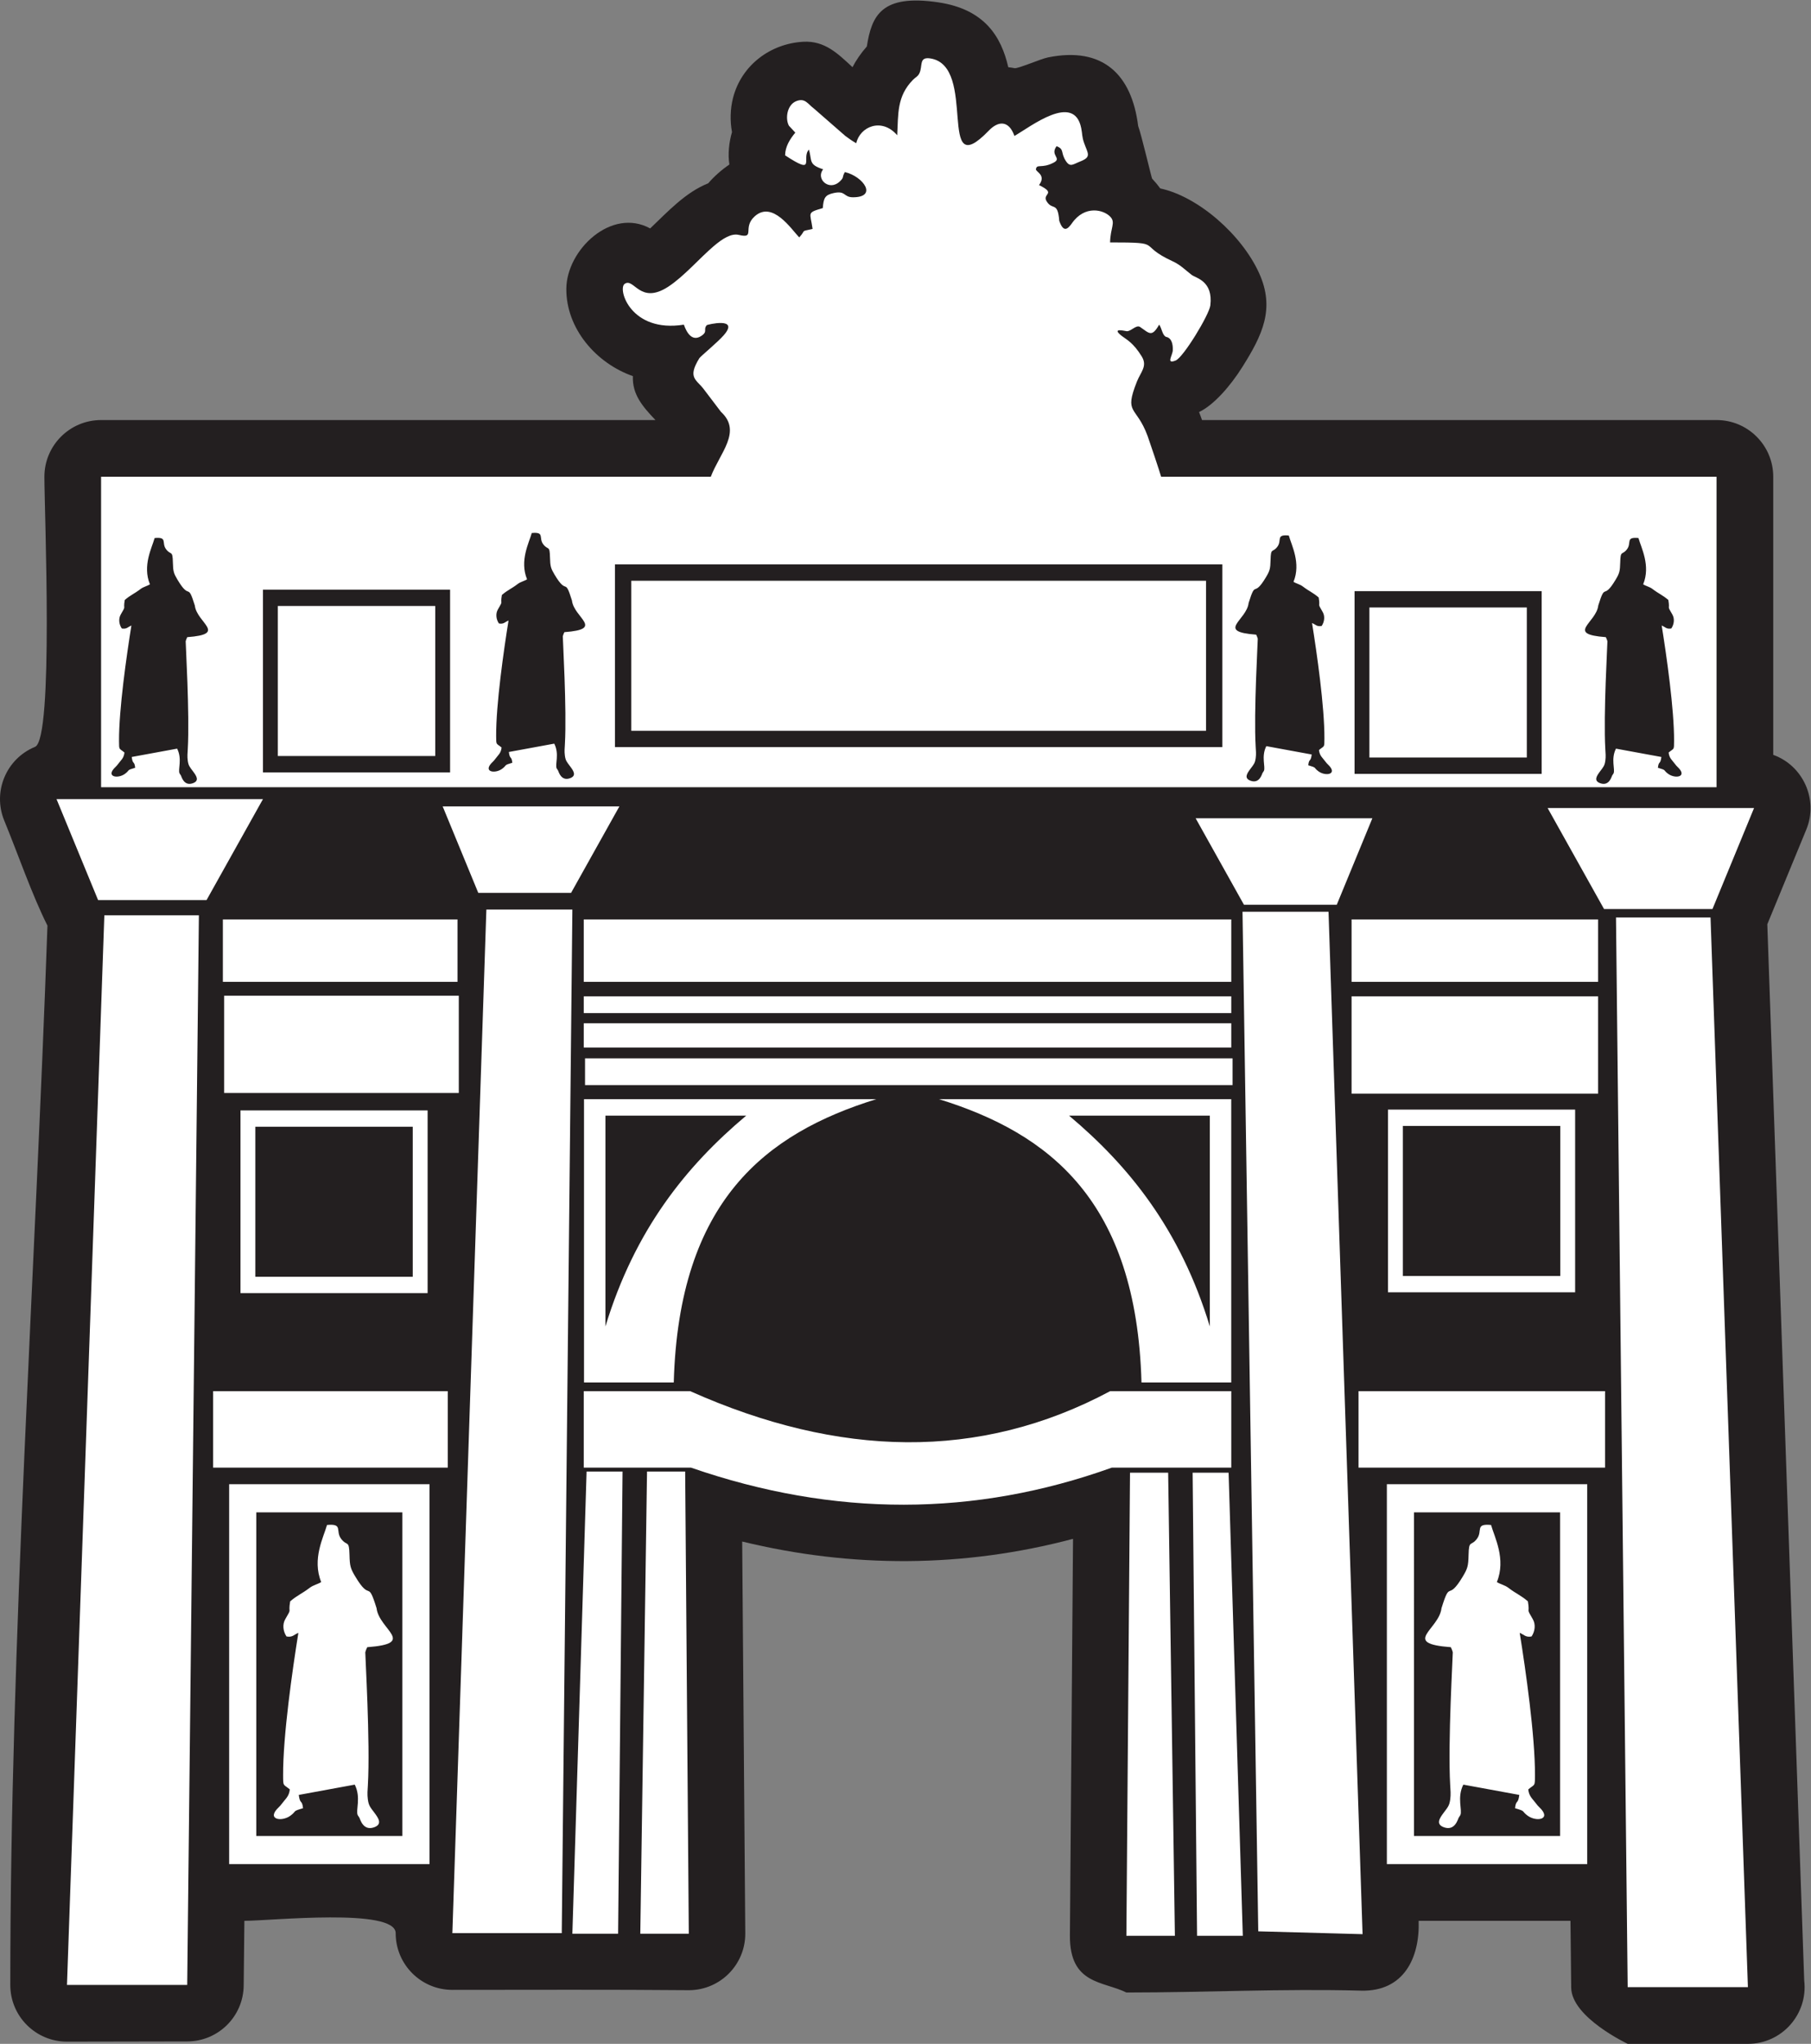
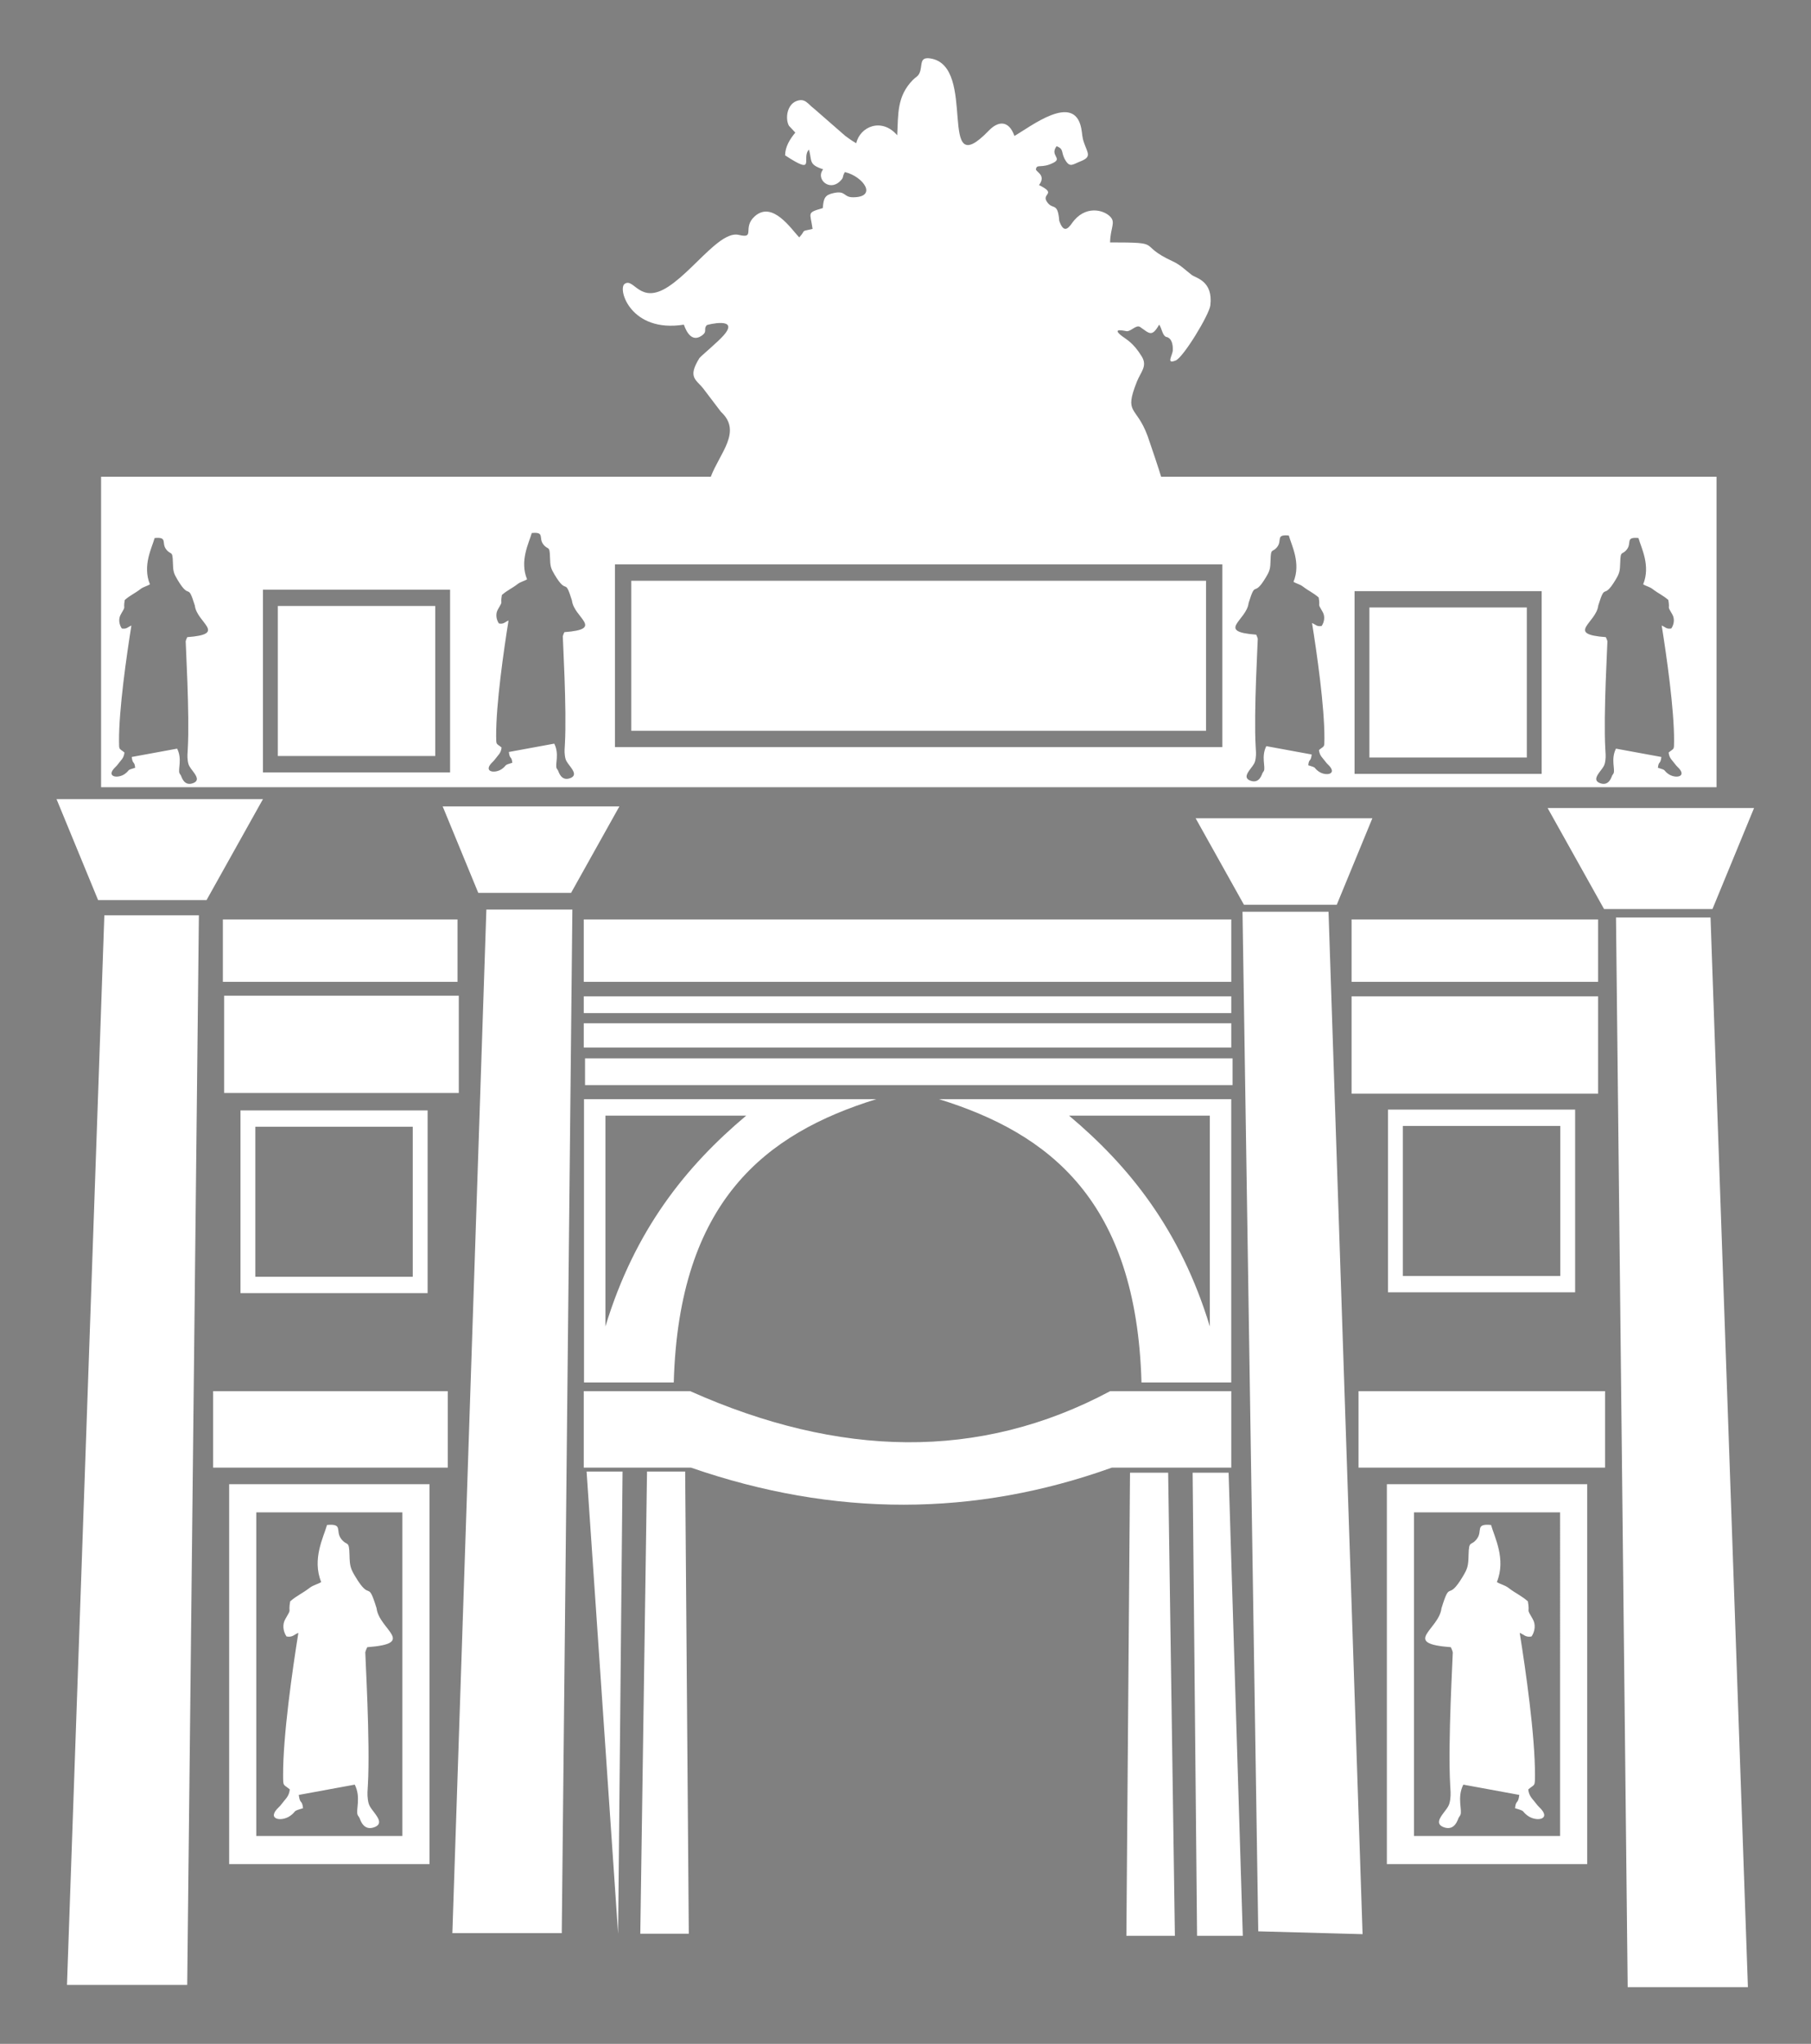
<svg xmlns="http://www.w3.org/2000/svg" viewBox="0 0 692.347 781.187" height="781.187" width="692.347" xml:space="preserve" id="svg2" version="1.1">
  <rect x="0" y="0" width="692.347" height="781.187" fill="#808080" stroke="none" />
  <defs id="defs6" />
  <g transform="matrix(1.333,0,0,-1.333,0,781.187)" id="g10">
    <g transform="scale(0.1)" id="g12">
-       <path id="path14" style="fill:#231f20;fill-opacity:1;fill-rule:evenodd;stroke:none" d="m 3447.36,4655.95 h 1475.65 c 89.79,0 162.6,-72.81 162.6,-162.6 v -797.4 c 86.38,-31.04 129.75,-129.19 94.87,-214.07 L 5068.59,3210.19 5174.43,181.75 C 5185.76,85.242 5110.61,0 5012.96,0 h -344.83 c 0,0.223 -161.31,75.809 -161.97,161.336 l -2.09,191.426 H 4068.68 C 4072.12,246.453 4026.11,149.668 3904,152.52 c -225.72,6.113 -447.93,-5.364 -673.56,-5.364 -66.57,33.293 -163.06,22.188 -161.97,163.867 l 8.92,1136.997 c -313.7,-83.23 -633.74,-84.31 -948.8,-7.71 l 8.84,-1123.228 c 0.7,-89.445 -71.25,-162.539 -160.7,-163.234 -226.14,2.05 -453.14,0.918 -679.37,0.918 -89.8,0 -162.59,72.8 -162.59,162.609 0,73.297 -358.454,35.387 -433.872,35.387 L 698.887,167.645 C 698.191,78.633 625.781,6.953 536.918,6.961 L 192.09,6.316 c -89.805,0 -162.609,72.805 -162.609,162.602 0,987.372 71.871,2043.242 106.614,3037.412 -44.063,87.35 -85.465,207.81 -123.883,301.12 -34.027,82.77 5.508,177.48 88.293,211.51 53.906,22.17 26.797,672.17 26.797,774.39 0,89.79 72.801,162.6 162.601,162.6 H 1879.79 c -37.76,39.71 -66.74,73.85 -64.72,125.97 -105.05,36.67 -192.04,136.4 -190.83,251.09 1.09,111.25 129.44,233.26 240.44,172.37 50.01,47.64 101.22,103.48 166.41,129.37 17.23,20.15 38.94,39.02 60.81,53.92 -4.88,29.71 -0.92,64.5 7.47,92.92 -5.93,31.86 -5.15,66.49 2.95,98.07 24.07,93.81 107.07,155.67 201.39,160.97 62.02,3.5 99.77,-34.55 141.27,-72.86 10.04,19.44 23.38,39.15 41.11,59.44 13.81,87.96 41.37,150.8 205.14,126.38 132.69,-19.74 180.39,-98.25 200.49,-185.96 5.96,-0.6 11.95,-1.5 17.94,-2.67 10.05,-1.96 74.59,26.46 95.91,30.78 157.21,31.87 240.19,-48.69 258.66,-196.78 8.69,-22.27 38.5,-149.12 39.91,-150.64 9.22,-10 16.97,-19.36 23.48,-28.26 108.88,-23.31 233.54,-132.61 283.54,-242.99 46.2,-101.97 9.22,-177.68 -48.01,-268.77 -34.47,-54.88 -81.93,-109.2 -124.3,-129.48 3.05,-7.6 5.79,-15.18 8.51,-22.87 v 0 0" />
-       <path id="path16" style="fill:#ffffff;fill-opacity:1;fill-rule:evenodd;stroke:none" d="M 299.27,3235.9 H 570.41 L 536.918,168.918 H 192.09 L 299.27,3235.9 Z m 1095.61,16.49 h 246.67 L 1611.09,317.375 h -313.73 l 97.52,2935.015 z m 3510.89,-22.8 h -271.13 l 33.49,-3066.985 h 344.83 L 4905.77,3229.59 Z m -1095.6,16.49 h -246.69 l 45.18,-2923.494 299.16,-8.094 -97.65,2931.588 z M 162.113,3569.06 H 754.176 L 592.309,3279.42 h -310.93 l -119.266,289.64 z m 1107.447,-20.84 h 506.86 l -138.57,-247.96 h -266.19 l -102.1,247.96 z m 3761.02,-4.72 h -592.06 l 161.86,-289.65 h 310.93 l 119.27,289.65 z m -1094.67,-29.36 h -506.87 l 138.58,-247.96 h 266.19 l 102.1,247.96 z m -605.84,979.21 H 4923.01 V 3603.14 H 289.902 v 890.21 H 2038.54 c 25.89,68.46 90.5,129.64 29.19,186.11 l -48.16,63.39 c -21.41,29.56 -49.57,32.78 -13.69,90.7 5.14,6.72 52.39,45.55 69.63,65.38 47.17,53.91 -47.28,30.43 -48.31,29.27 -11.47,-12.98 4,-17.92 -15.97,-31.09 -25.98,-17.15 -41.66,8.72 -49.93,32.37 -152.26,-24.32 -190.62,101.97 -169.92,116.84 26.94,19.36 43.42,-61.26 125.18,-7.99 44.59,29.06 89.69,81.63 130.1,116.05 26.63,22.68 51.21,37.46 72.28,32.42 48.82,-11.68 9.25,20.39 45.35,53.08 51.1,46.28 105.38,-36.99 127.91,-60.29 21.43,23.6 1,15.7 38.25,24.37 -6.62,48.34 -18.02,45.73 29.33,59.77 2.29,28.89 5.91,37.8 32.07,43.3 34.42,7.24 26.76,-12.32 54.5,-12.32 71.15,0 30.51,59.42 -23.38,72.33 -9.16,-16.52 -1.07,-14.11 -14.36,-26.83 -30.9,-29.6 -70.05,7.86 -47.81,34.63 -41.82,13.91 -31.75,22.64 -40.57,56.55 -23.68,-22.49 23.19,-76.8 -68.59,-16.41 0.3,24.92 13.81,46.59 29.28,65.11 l -18.36,19.8 c -11.1,20.64 -5.38,60.24 21.44,70.61 25.33,9.8 32.52,-8.39 50.88,-21.87 l 89.6,-78.16 c 7.94,-6.13 21.54,-15.54 31.21,-20.79 10.57,47.48 72.83,74.62 117.47,22.87 3.17,60.29 -1.39,111.76 45.22,158.91 8.53,8.64 13.88,9.38 18.4,18.81 10.11,21.02 -2.13,47.56 30.97,42.62 138.23,-20.58 15.45,-365.35 168.17,-206.97 27.09,28.09 57.36,30.12 73.43,-15.37 46.8,26.74 170.78,124.78 191.48,22.79 3.73,-18.38 1.72,-24.24 8.46,-43.21 10.81,-30.45 21.9,-39.76 -11.51,-52.86 -20.42,-8 -28.49,-17.39 -40.72,1.15 -16.15,24.49 -3.64,33.96 -26.81,42.74 -19.98,-26.69 16.57,-33.96 -8.22,-47.03 -34.35,-18.14 -48.96,-2.51 -50.99,-19.19 -0.87,-7.24 30.55,-16.3 8.84,-45.31 51.66,-25.21 8.5,-24.11 21.46,-45.84 17.12,-28.71 32.16,0.76 36.6,-56.72 12,-34.17 23.87,-24.69 36.49,-6.68 36.73,52.39 90.93,39.02 110.29,18.04 15.32,-16.6 -0.01,-30.42 -1.02,-73.16 159.55,0.01 73.47,-5.31 179.93,-54.36 22.44,-10.33 35.29,-24.48 54.19,-38.86 12.27,-9.31 61.71,-17.05 53.45,-87.18 -3.2,-27.19 -77.4,-149.23 -99.34,-158.14 -28.75,-11.69 -9.07,14.31 -8.38,29.13 0.77,16.53 -2.91,35.87 -19.63,38.62 -10.46,5.27 -11.4,23.31 -19.39,35.13 -21.33,-37.51 -28.37,-24.8 -54.71,-6.89 -10.9,7.41 -25.43,-12.28 -37.97,-12.11 -3.7,0.06 -47.9,12.06 -13.76,-14.15 12.25,-9.41 32.14,-18.42 56.48,-58.32 16.95,-27.77 -2.94,-44.21 -13.91,-71.92 -37.75,-95.24 -2.28,-67 30.63,-155.91 4.3,-11.64 35.65,-104.82 38.78,-116.96 v 0 z M 1763.64,4242.04 H 3505.71 V 3718.13 H 1763.64 v 523.91 z m 46.85,-46.86 h 1648.37 v -430.2 H 1810.49 v 430.2 z M 639.164,3224.06 h 672.976 v -178.9 H 639.164 v 178.9 z m 2892.106,0 H 1674.2 v -178.9 h 1857.07 v 178.9 z m 1052.07,0 h -707.05 v -178.9 h 707.05 v 178.9 z m -698.54,941.31 h 536.68 V 3641.46 H 3884.8 v 523.91 z m 42.6,-46.85 h 451.49 V 3688.33 H 3927.4 v 430.19 z M 754.176,4169.64 H 1290.84 V 3645.73 H 754.176 v 523.91 z m 42.597,-46.86 H 1248.26 V 3692.59 H 796.773 v 430.19 z M 689.684,2676.46 h 536.686 v -523.9 H 689.684 v 523.9 z m 42.597,-46.85 H 1183.78 V 2199.4 H 732.281 v 430.21 z m 3248.479,49.24 h 536.68 v -523.91 h -536.68 v 523.91 z m 42.6,-46.86 h 451.48 V 2201.8 h -451.48 v 430.19 z m -3380.528,94.4 H 1315.8 v 279.06 H 642.832 V 2726.39 Z M 3531.27,2955.52 H 1674.2 v 48.07 h 1857.07 v -48.07 z m 1052.07,-231.01 h -707.05 v 279.08 h 707.05 V 2724.51 Z M 611.266,1652.13 h 672.974 v 219.26 H 611.266 v -219.26 z m 2920.004,0 h -342.72 c -392.83,-140.84 -794.92,-142.5 -1206.64,0 H 1674.2 v 219.26 h 305.36 c 425.91,-189.84 828.72,-200.55 1204.26,0 h 347.45 v -219.26 z m 1072,0 h -707.05 v 219.26 h 707.05 v -219.26 z m -2928.33,1056.6 h 838.28 c -317.16,-98.36 -566.35,-291.57 -580.9,-812.3 h -257.38 v 812.3 z m 61.4,-47.24 h 403.79 C 1967.7,2516.73 1820.56,2334.06 1736.34,2057 v 604.49 z m 1794.82,47.24 h -838.27 c 317.15,-98.36 566.34,-291.57 580.89,-812.3 h 257.38 v 812.3 z m -61.39,-47.24 H 3065.98 C 3238.4,2516.73 3385.56,2334.06 3469.77,2057 v 604.49 z M 1682.31,1641 h 103.16 L 1772.73,315.809 H 1641.54 L 1682.31,1641 Z m 173.34,0 h 109.39 L 1975.46,315.809 H 1836.35 L 1855.65,1641 Z m 1667.94,-3.36 h -103.16 l 12.75,-1327.886 h 131.18 l -40.77,1327.886 z m -173.34,0 h -109.4 L 3230.43,309.754 h 139.12 l -19.3,1327.886 z M 657.191,1604.75 H 1231.81 V 515.371 H 657.191 V 1604.75 Z M 735,1523.95 h 418.99 V 596.172 H 735 v 927.778 z m 3242.49,80.8 H 4552.1 V 515.371 H 3977.49 V 1604.75 Z m 77.8,-80.8 h 419 V 596.172 h -419 V 1523.95 Z M 3531.27,2926.27 H 1674.2 v -69.47 h 1857.07 v 69.47 z m 3.67,-177.32 H 1677.87 v 76.79 h 1857.07 v -76.79 z M 508.012,3713.77 c 15.269,-30.2 1.679,-59.76 6.926,-70.93 0.117,-0.26 3.503,-5.33 3.917,-6.05 1.821,-3.25 8.442,-31.16 33.977,-22.3 20.52,7.12 9.84,21.94 0.938,33.84 -10.149,13.58 -13.309,16.63 -15.332,31.36 -1.602,11.65 -0.563,21.45 0.117,33.14 5.722,98.16 -6.547,307.02 -6.043,308.88 1.14,4.11 2.64,8.03 4.562,11.71 116.438,8.72 27.367,40.82 21.699,90.71 -21.609,69.62 -12.957,12.28 -49.71,73.96 -10.899,18.28 -12.68,24 -13.25,49.6 -0.833,36.57 -5.547,19.34 -19.52,37.86 -13.852,18.36 5.316,35.83 -32.816,32.12 -7.825,-28.12 -35.356,-79.13 -13.504,-132.71 -7.024,-4.8 -18.418,-7.01 -26.696,-13.35 -18.199,-13.94 -28.41,-16.98 -45.441,-31.53 -5.434,-31.21 5.293,-12.62 -11.637,-41.88 -6.695,-11.6 -5.176,-27.74 3.082,-39.85 14.082,-2.62 17.282,4.33 27.574,8.4 -13.773,-85.61 -35.917,-240.13 -35.507,-330.87 0.136,-27.54 -0.125,-20.08 15.617,-33.24 -1.86,-16.76 -10.141,-21.77 -18.922,-33.73 -2.148,-2.91 -3.574,-4.57 -6.234,-7.15 -31.094,-28.89 5.808,-35.54 26.703,-20.13 15.203,11.23 2.832,9.66 29.183,17.31 -2.246,21.12 -7.011,7.69 -9.906,30.9 l 130.223,23.93 z M 1017.42,743.25 c 18.81,-37.246 2.06,-73.68 8.54,-87.449 0.15,-0.324 4.31,-6.574 4.82,-7.469 2.25,-4.016 10.41,-38.43 41.9,-27.484 25.29,8.769 12.12,27.043 1.16,41.718 -12.53,16.719 -16.42,20.489 -18.92,38.653 -1.97,14.367 -0.69,26.449 0.15,40.863 7.06,121.012 -8.08,378.528 -7.44,380.798 1.4,5.08 3.25,9.91 5.62,14.46 143.55,10.75 33.73,50.3 26.75,111.81 -26.64,85.84 -15.98,15.15 -61.3,91.2 -13.42,22.53 -15.62,29.57 -16.33,61.14 -1.01,45.09 -6.843,23.85 -24.065,46.68 -17.071,22.63 6.554,44.17 -40.461,39.6 -9.637,-34.66 -43.582,-97.56 -16.653,-163.61 -8.64,-5.92 -22.707,-8.65 -32.89,-16.46 -22.446,-17.19 -35.031,-20.94 -56.035,-38.86 -6.684,-38.5 6.523,-15.58 -14.332,-51.65 -8.266,-14.31 -6.395,-34.19 3.8,-49.12 17.36,-3.25 21.286,5.33 33.985,10.37 -16.985,-105.56 -44.278,-296.057 -43.778,-407.952 0.161,-33.945 -0.168,-24.726 19.25,-40.968 -2.3,-20.665 -12.492,-26.844 -23.332,-41.59 -2.64,-3.586 -4.402,-5.625 -7.671,-8.821 -38.352,-35.625 7.152,-43.808 32.91,-24.804 18.757,13.84 3.496,11.894 35.988,21.34 -2.781,26.054 -8.652,9.472 -12.215,38.093 l 160.549,29.512 z m 3179.34,0 c -18.82,-37.234 -2.06,-73.68 -8.54,-87.449 -0.15,-0.324 -4.3,-6.563 -4.82,-7.469 -2.25,-4.016 -10.4,-38.43 -41.9,-27.484 -25.29,8.769 -12.11,27.043 -1.15,41.718 12.52,16.719 16.42,20.5 18.92,38.653 1.96,14.367 0.68,26.449 -0.16,40.863 -7.06,121.023 8.08,378.528 7.45,380.798 -1.4,5.08 -3.26,9.91 -5.62,14.46 -143.56,10.75 -33.74,50.3 -26.76,111.81 26.64,85.84 15.99,15.15 61.31,91.21 13.4,22.52 15.62,29.56 16.33,61.13 1,45.09 6.83,23.86 24.05,46.68 17.07,22.64 -6.55,44.17 40.47,39.6 9.64,-34.66 43.57,-97.56 16.65,-163.61 8.64,-5.92 22.7,-8.65 32.89,-16.46 22.45,-17.19 35.04,-20.94 56.03,-38.86 6.72,-38.5 -6.51,-15.58 14.34,-51.64 8.27,-14.32 6.39,-34.2 -3.79,-49.13 -17.37,-3.23 -21.3,5.33 -33.99,10.37 16.98,-105.56 44.28,-296.057 43.76,-407.952 -0.15,-33.945 0.17,-24.726 -19.24,-40.968 2.3,-20.665 12.49,-26.836 23.33,-41.571 2.66,-3.605 4.4,-5.644 7.68,-8.828 38.34,-35.625 -7.15,-43.82 -32.91,-24.816 -18.77,13.84 -3.5,11.894 -35.98,21.34 2.76,26.054 8.64,9.472 12.19,38.105 l -160.54,29.5 z M 1589.61,3728.1 c 15.27,-30.21 1.66,-59.76 6.91,-70.94 0.12,-0.25 3.5,-5.32 3.93,-6.05 1.81,-3.24 8.43,-31.16 33.96,-22.3 20.52,7.14 9.85,21.95 0.95,33.85 -10.16,13.57 -13.32,16.62 -15.34,31.35 -1.6,11.66 -0.57,21.45 0.11,33.14 5.73,98.17 -6.54,307.03 -6.04,308.88 1.14,4.12 2.65,8.03 4.57,11.72 116.44,8.72 27.37,40.81 21.69,90.7 -21.6,69.63 -12.95,12.29 -49.72,73.97 -10.88,18.27 -12.67,23.99 -13.24,49.59 -0.82,36.58 -5.54,19.34 -19.51,37.87 -13.85,18.36 5.31,35.82 -32.82,32.12 -7.83,-28.11 -35.36,-79.13 -13.51,-132.7 -7.01,-4.81 -18.41,-7.03 -26.69,-13.37 -18.2,-13.94 -28.41,-16.97 -45.45,-31.52 -5.43,-31.21 5.29,-12.63 -11.63,-41.89 -6.69,-11.6 -5.18,-27.73 3.09,-39.85 14.08,-2.62 17.27,4.33 27.57,8.43 -13.77,-85.64 -35.92,-240.15 -35.51,-330.89 0.14,-27.55 -0.13,-20.08 15.62,-33.25 -1.86,-16.75 -10.13,-21.76 -18.92,-33.73 -2.15,-2.9 -3.58,-4.56 -6.24,-7.14 -31.09,-28.9 5.81,-35.54 26.69,-20.14 15.23,11.23 2.85,9.66 29.2,17.32 -2.24,21.12 -7.01,7.68 -9.9,30.9 l 130.23,23.93 z m 3044.92,-14.33 c -15.26,-30.2 -1.67,-59.76 -6.91,-70.93 -0.13,-0.26 -3.51,-5.33 -3.93,-6.05 -1.81,-3.25 -8.42,-31.16 -33.97,-22.3 -20.51,7.12 -9.84,21.94 -0.94,33.84 10.16,13.58 13.32,16.63 15.34,31.36 1.6,11.65 0.57,21.45 -0.12,33.14 -5.73,98.16 6.56,307.02 6.05,308.88 -1.16,4.11 -2.66,8.03 -4.57,11.71 -116.44,8.72 -27.35,40.82 -21.7,90.71 21.61,69.62 12.97,12.28 49.73,73.96 10.88,18.28 12.66,24 13.25,49.6 0.81,36.57 5.54,19.34 19.49,37.86 13.86,18.36 -5.29,35.83 32.83,32.12 7.83,-28.12 35.35,-79.13 13.52,-132.71 7,-4.8 18.4,-7.01 26.68,-13.35 18.2,-13.94 28.41,-16.98 45.45,-31.53 5.43,-31.21 -5.3,-12.62 11.62,-41.88 6.71,-11.6 5.19,-27.74 -3.08,-39.85 -14.08,-2.62 -17.26,4.34 -27.58,8.4 13.78,-85.61 35.93,-240.13 35.51,-330.87 -0.13,-27.54 0.14,-20.08 -15.61,-33.24 1.86,-16.76 10.13,-21.77 18.92,-33.73 2.15,-2.91 3.58,-4.57 6.23,-7.15 31.11,-28.89 -5.8,-35.54 -26.69,-20.13 -15.22,11.23 -2.84,9.66 -29.19,17.31 2.25,21.12 7.02,7.69 9.91,30.9 l -130.24,23.93 z m -1002.78,7.17 c -15.27,-30.2 -1.68,-59.77 -6.93,-70.94 -0.12,-0.25 -3.49,-5.32 -3.91,-6.05 -1.83,-3.25 -8.44,-31.16 -33.98,-22.3 -20.51,7.12 -9.83,21.94 -0.95,33.84 10.16,13.57 13.34,16.63 15.35,31.35 1.6,11.66 0.56,21.46 -0.12,33.15 -5.73,98.17 6.56,307.03 6.04,308.88 -1.14,4.1 -2.65,8.02 -4.56,11.72 -116.44,8.71 -27.37,40.8 -21.69,90.7 21.6,69.62 12.96,12.29 49.71,73.96 10.88,18.28 12.67,24 13.25,49.6 0.81,36.56 5.55,19.35 19.52,37.86 13.83,18.36 -5.32,35.83 32.82,32.13 7.8,-28.12 35.34,-79.14 13.5,-132.71 7.02,-4.8 18.4,-7.02 26.68,-13.36 18.21,-13.94 28.41,-16.98 45.45,-31.52 5.45,-31.21 -5.29,-12.63 11.62,-41.88 6.72,-11.62 5.2,-27.74 -3.06,-39.86 -14.1,-2.62 -17.28,4.34 -27.58,8.41 13.78,-85.62 35.91,-240.13 35.5,-330.88 -0.12,-27.54 0.14,-20.07 -15.62,-33.24 1.88,-16.75 10.14,-21.78 18.94,-33.73 2.14,-2.91 3.56,-4.57 6.23,-7.15 31.09,-28.9 -5.81,-35.54 -26.7,-20.13 -15.22,11.23 -2.83,9.65 -29.19,17.31 2.25,21.13 7.02,7.69 9.9,30.9 l -130.22,23.94 v 0" />
+       <path id="path16" style="fill:#ffffff;fill-opacity:1;fill-rule:evenodd;stroke:none" d="M 299.27,3235.9 H 570.41 L 536.918,168.918 H 192.09 L 299.27,3235.9 Z m 1095.61,16.49 h 246.67 L 1611.09,317.375 h -313.73 l 97.52,2935.015 z m 3510.89,-22.8 h -271.13 l 33.49,-3066.985 h 344.83 L 4905.77,3229.59 Z m -1095.6,16.49 h -246.69 l 45.18,-2923.494 299.16,-8.094 -97.65,2931.588 z M 162.113,3569.06 H 754.176 L 592.309,3279.42 h -310.93 l -119.266,289.64 z m 1107.447,-20.84 h 506.86 l -138.57,-247.96 h -266.19 l -102.1,247.96 z m 3761.02,-4.72 h -592.06 l 161.86,-289.65 h 310.93 l 119.27,289.65 z m -1094.67,-29.36 h -506.87 l 138.58,-247.96 h 266.19 l 102.1,247.96 z m -605.84,979.21 H 4923.01 V 3603.14 H 289.902 v 890.21 H 2038.54 c 25.89,68.46 90.5,129.64 29.19,186.11 l -48.16,63.39 c -21.41,29.56 -49.57,32.78 -13.69,90.7 5.14,6.72 52.39,45.55 69.63,65.38 47.17,53.91 -47.28,30.43 -48.31,29.27 -11.47,-12.98 4,-17.92 -15.97,-31.09 -25.98,-17.15 -41.66,8.72 -49.93,32.37 -152.26,-24.32 -190.62,101.97 -169.92,116.84 26.94,19.36 43.42,-61.26 125.18,-7.99 44.59,29.06 89.69,81.63 130.1,116.05 26.63,22.68 51.21,37.46 72.28,32.42 48.82,-11.68 9.25,20.39 45.35,53.08 51.1,46.28 105.38,-36.99 127.91,-60.29 21.43,23.6 1,15.7 38.25,24.37 -6.62,48.34 -18.02,45.73 29.33,59.77 2.29,28.89 5.91,37.8 32.07,43.3 34.42,7.24 26.76,-12.32 54.5,-12.32 71.15,0 30.51,59.42 -23.38,72.33 -9.16,-16.52 -1.07,-14.11 -14.36,-26.83 -30.9,-29.6 -70.05,7.86 -47.81,34.63 -41.82,13.91 -31.75,22.64 -40.57,56.55 -23.68,-22.49 23.19,-76.8 -68.59,-16.41 0.3,24.92 13.81,46.59 29.28,65.11 l -18.36,19.8 c -11.1,20.64 -5.38,60.24 21.44,70.61 25.33,9.8 32.52,-8.39 50.88,-21.87 l 89.6,-78.16 c 7.94,-6.13 21.54,-15.54 31.21,-20.79 10.57,47.48 72.83,74.62 117.47,22.87 3.17,60.29 -1.39,111.76 45.22,158.91 8.53,8.64 13.88,9.38 18.4,18.81 10.11,21.02 -2.13,47.56 30.97,42.62 138.23,-20.58 15.45,-365.35 168.17,-206.97 27.09,28.09 57.36,30.12 73.43,-15.37 46.8,26.74 170.78,124.78 191.48,22.79 3.73,-18.38 1.72,-24.24 8.46,-43.21 10.81,-30.45 21.9,-39.76 -11.51,-52.86 -20.42,-8 -28.49,-17.39 -40.72,1.15 -16.15,24.49 -3.64,33.96 -26.81,42.74 -19.98,-26.69 16.57,-33.96 -8.22,-47.03 -34.35,-18.14 -48.96,-2.51 -50.99,-19.19 -0.87,-7.24 30.55,-16.3 8.84,-45.31 51.66,-25.21 8.5,-24.11 21.46,-45.84 17.12,-28.71 32.16,0.76 36.6,-56.72 12,-34.17 23.87,-24.69 36.49,-6.68 36.73,52.39 90.93,39.02 110.29,18.04 15.32,-16.6 -0.01,-30.42 -1.02,-73.16 159.55,0.01 73.47,-5.31 179.93,-54.36 22.44,-10.33 35.29,-24.48 54.19,-38.86 12.27,-9.31 61.71,-17.05 53.45,-87.18 -3.2,-27.19 -77.4,-149.23 -99.34,-158.14 -28.75,-11.69 -9.07,14.31 -8.38,29.13 0.77,16.53 -2.91,35.87 -19.63,38.62 -10.46,5.27 -11.4,23.31 -19.39,35.13 -21.33,-37.51 -28.37,-24.8 -54.71,-6.89 -10.9,7.41 -25.43,-12.28 -37.97,-12.11 -3.7,0.06 -47.9,12.06 -13.76,-14.15 12.25,-9.41 32.14,-18.42 56.48,-58.32 16.95,-27.77 -2.94,-44.21 -13.91,-71.92 -37.75,-95.24 -2.28,-67 30.63,-155.91 4.3,-11.64 35.65,-104.82 38.78,-116.96 v 0 z M 1763.64,4242.04 H 3505.71 V 3718.13 H 1763.64 v 523.91 z m 46.85,-46.86 h 1648.37 v -430.2 H 1810.49 v 430.2 z M 639.164,3224.06 h 672.976 v -178.9 H 639.164 v 178.9 z m 2892.106,0 H 1674.2 v -178.9 h 1857.07 v 178.9 z m 1052.07,0 h -707.05 v -178.9 h 707.05 v 178.9 z m -698.54,941.31 h 536.68 V 3641.46 H 3884.8 v 523.91 z m 42.6,-46.85 h 451.49 V 3688.33 H 3927.4 v 430.19 z M 754.176,4169.64 H 1290.84 V 3645.73 H 754.176 v 523.91 z m 42.597,-46.86 H 1248.26 V 3692.59 H 796.773 v 430.19 z M 689.684,2676.46 h 536.686 v -523.9 H 689.684 v 523.9 z m 42.597,-46.85 H 1183.78 V 2199.4 H 732.281 v 430.21 z m 3248.479,49.24 h 536.68 v -523.91 h -536.68 v 523.91 z m 42.6,-46.86 h 451.48 V 2201.8 h -451.48 v 430.19 z m -3380.528,94.4 H 1315.8 v 279.06 H 642.832 V 2726.39 Z M 3531.27,2955.52 H 1674.2 v 48.07 h 1857.07 v -48.07 z m 1052.07,-231.01 h -707.05 v 279.08 h 707.05 V 2724.51 Z M 611.266,1652.13 h 672.974 v 219.26 H 611.266 v -219.26 z m 2920.004,0 h -342.72 c -392.83,-140.84 -794.92,-142.5 -1206.64,0 H 1674.2 v 219.26 h 305.36 c 425.91,-189.84 828.72,-200.55 1204.26,0 h 347.45 v -219.26 z m 1072,0 h -707.05 v 219.26 h 707.05 v -219.26 z m -2928.33,1056.6 h 838.28 c -317.16,-98.36 -566.35,-291.57 -580.9,-812.3 h -257.38 v 812.3 z m 61.4,-47.24 h 403.79 C 1967.7,2516.73 1820.56,2334.06 1736.34,2057 v 604.49 z m 1794.82,47.24 h -838.27 c 317.15,-98.36 566.34,-291.57 580.89,-812.3 h 257.38 v 812.3 z m -61.39,-47.24 H 3065.98 C 3238.4,2516.73 3385.56,2334.06 3469.77,2057 v 604.49 z M 1682.31,1641 h 103.16 L 1772.73,315.809 L 1682.31,1641 Z m 173.34,0 h 109.39 L 1975.46,315.809 H 1836.35 L 1855.65,1641 Z m 1667.94,-3.36 h -103.16 l 12.75,-1327.886 h 131.18 l -40.77,1327.886 z m -173.34,0 h -109.4 L 3230.43,309.754 h 139.12 l -19.3,1327.886 z M 657.191,1604.75 H 1231.81 V 515.371 H 657.191 V 1604.75 Z M 735,1523.95 h 418.99 V 596.172 H 735 v 927.778 z m 3242.49,80.8 H 4552.1 V 515.371 H 3977.49 V 1604.75 Z m 77.8,-80.8 h 419 V 596.172 h -419 V 1523.95 Z M 3531.27,2926.27 H 1674.2 v -69.47 h 1857.07 v 69.47 z m 3.67,-177.32 H 1677.87 v 76.79 h 1857.07 v -76.79 z M 508.012,3713.77 c 15.269,-30.2 1.679,-59.76 6.926,-70.93 0.117,-0.26 3.503,-5.33 3.917,-6.05 1.821,-3.25 8.442,-31.16 33.977,-22.3 20.52,7.12 9.84,21.94 0.938,33.84 -10.149,13.58 -13.309,16.63 -15.332,31.36 -1.602,11.65 -0.563,21.45 0.117,33.14 5.722,98.16 -6.547,307.02 -6.043,308.88 1.14,4.11 2.64,8.03 4.562,11.71 116.438,8.72 27.367,40.82 21.699,90.71 -21.609,69.62 -12.957,12.28 -49.71,73.96 -10.899,18.28 -12.68,24 -13.25,49.6 -0.833,36.57 -5.547,19.34 -19.52,37.86 -13.852,18.36 5.316,35.83 -32.816,32.12 -7.825,-28.12 -35.356,-79.13 -13.504,-132.71 -7.024,-4.8 -18.418,-7.01 -26.696,-13.35 -18.199,-13.94 -28.41,-16.98 -45.441,-31.53 -5.434,-31.21 5.293,-12.62 -11.637,-41.88 -6.695,-11.6 -5.176,-27.74 3.082,-39.85 14.082,-2.62 17.282,4.33 27.574,8.4 -13.773,-85.61 -35.917,-240.13 -35.507,-330.87 0.136,-27.54 -0.125,-20.08 15.617,-33.24 -1.86,-16.76 -10.141,-21.77 -18.922,-33.73 -2.148,-2.91 -3.574,-4.57 -6.234,-7.15 -31.094,-28.89 5.808,-35.54 26.703,-20.13 15.203,11.23 2.832,9.66 29.183,17.31 -2.246,21.12 -7.011,7.69 -9.906,30.9 l 130.223,23.93 z M 1017.42,743.25 c 18.81,-37.246 2.06,-73.68 8.54,-87.449 0.15,-0.324 4.31,-6.574 4.82,-7.469 2.25,-4.016 10.41,-38.43 41.9,-27.484 25.29,8.769 12.12,27.043 1.16,41.718 -12.53,16.719 -16.42,20.489 -18.92,38.653 -1.97,14.367 -0.69,26.449 0.15,40.863 7.06,121.012 -8.08,378.528 -7.44,380.798 1.4,5.08 3.25,9.91 5.62,14.46 143.55,10.75 33.73,50.3 26.75,111.81 -26.64,85.84 -15.98,15.15 -61.3,91.2 -13.42,22.53 -15.62,29.57 -16.33,61.14 -1.01,45.09 -6.843,23.85 -24.065,46.68 -17.071,22.63 6.554,44.17 -40.461,39.6 -9.637,-34.66 -43.582,-97.56 -16.653,-163.61 -8.64,-5.92 -22.707,-8.65 -32.89,-16.46 -22.446,-17.19 -35.031,-20.94 -56.035,-38.86 -6.684,-38.5 6.523,-15.58 -14.332,-51.65 -8.266,-14.31 -6.395,-34.19 3.8,-49.12 17.36,-3.25 21.286,5.33 33.985,10.37 -16.985,-105.56 -44.278,-296.057 -43.778,-407.952 0.161,-33.945 -0.168,-24.726 19.25,-40.968 -2.3,-20.665 -12.492,-26.844 -23.332,-41.59 -2.64,-3.586 -4.402,-5.625 -7.671,-8.821 -38.352,-35.625 7.152,-43.808 32.91,-24.804 18.757,13.84 3.496,11.894 35.988,21.34 -2.781,26.054 -8.652,9.472 -12.215,38.093 l 160.549,29.512 z m 3179.34,0 c -18.82,-37.234 -2.06,-73.68 -8.54,-87.449 -0.15,-0.324 -4.3,-6.563 -4.82,-7.469 -2.25,-4.016 -10.4,-38.43 -41.9,-27.484 -25.29,8.769 -12.11,27.043 -1.15,41.718 12.52,16.719 16.42,20.5 18.92,38.653 1.96,14.367 0.68,26.449 -0.16,40.863 -7.06,121.023 8.08,378.528 7.45,380.798 -1.4,5.08 -3.26,9.91 -5.62,14.46 -143.56,10.75 -33.74,50.3 -26.76,111.81 26.64,85.84 15.99,15.15 61.31,91.21 13.4,22.52 15.62,29.56 16.33,61.13 1,45.09 6.83,23.86 24.05,46.68 17.07,22.64 -6.55,44.17 40.47,39.6 9.64,-34.66 43.57,-97.56 16.65,-163.61 8.64,-5.92 22.7,-8.65 32.89,-16.46 22.45,-17.19 35.04,-20.94 56.03,-38.86 6.72,-38.5 -6.51,-15.58 14.34,-51.64 8.27,-14.32 6.39,-34.2 -3.79,-49.13 -17.37,-3.23 -21.3,5.33 -33.99,10.37 16.98,-105.56 44.28,-296.057 43.76,-407.952 -0.15,-33.945 0.17,-24.726 -19.24,-40.968 2.3,-20.665 12.49,-26.836 23.33,-41.571 2.66,-3.605 4.4,-5.644 7.68,-8.828 38.34,-35.625 -7.15,-43.82 -32.91,-24.816 -18.77,13.84 -3.5,11.894 -35.98,21.34 2.76,26.054 8.64,9.472 12.19,38.105 l -160.54,29.5 z M 1589.61,3728.1 c 15.27,-30.21 1.66,-59.76 6.91,-70.94 0.12,-0.25 3.5,-5.32 3.93,-6.05 1.81,-3.24 8.43,-31.16 33.96,-22.3 20.52,7.14 9.85,21.95 0.95,33.85 -10.16,13.57 -13.32,16.62 -15.34,31.35 -1.6,11.66 -0.57,21.45 0.11,33.14 5.73,98.17 -6.54,307.03 -6.04,308.88 1.14,4.12 2.65,8.03 4.57,11.72 116.44,8.72 27.37,40.81 21.69,90.7 -21.6,69.63 -12.95,12.29 -49.72,73.97 -10.88,18.27 -12.67,23.99 -13.24,49.59 -0.82,36.58 -5.54,19.34 -19.51,37.87 -13.85,18.36 5.31,35.82 -32.82,32.12 -7.83,-28.11 -35.36,-79.13 -13.51,-132.7 -7.01,-4.81 -18.41,-7.03 -26.69,-13.37 -18.2,-13.94 -28.41,-16.97 -45.45,-31.52 -5.43,-31.21 5.29,-12.63 -11.63,-41.89 -6.69,-11.6 -5.18,-27.73 3.09,-39.85 14.08,-2.62 17.27,4.33 27.57,8.43 -13.77,-85.64 -35.92,-240.15 -35.51,-330.89 0.14,-27.55 -0.13,-20.08 15.62,-33.25 -1.86,-16.75 -10.13,-21.76 -18.92,-33.73 -2.15,-2.9 -3.58,-4.56 -6.24,-7.14 -31.09,-28.9 5.81,-35.54 26.69,-20.14 15.23,11.23 2.85,9.66 29.2,17.32 -2.24,21.12 -7.01,7.68 -9.9,30.9 l 130.23,23.93 z m 3044.92,-14.33 c -15.26,-30.2 -1.67,-59.76 -6.91,-70.93 -0.13,-0.26 -3.51,-5.33 -3.93,-6.05 -1.81,-3.25 -8.42,-31.16 -33.97,-22.3 -20.51,7.12 -9.84,21.94 -0.94,33.84 10.16,13.58 13.32,16.63 15.34,31.36 1.6,11.65 0.57,21.45 -0.12,33.14 -5.73,98.16 6.56,307.02 6.05,308.88 -1.16,4.11 -2.66,8.03 -4.57,11.71 -116.44,8.72 -27.35,40.82 -21.7,90.71 21.61,69.62 12.97,12.28 49.73,73.96 10.88,18.28 12.66,24 13.25,49.6 0.81,36.57 5.54,19.34 19.49,37.86 13.86,18.36 -5.29,35.83 32.83,32.12 7.83,-28.12 35.35,-79.13 13.52,-132.71 7,-4.8 18.4,-7.01 26.68,-13.35 18.2,-13.94 28.41,-16.98 45.45,-31.53 5.43,-31.21 -5.3,-12.62 11.62,-41.88 6.71,-11.6 5.19,-27.74 -3.08,-39.85 -14.08,-2.62 -17.26,4.34 -27.58,8.4 13.78,-85.61 35.93,-240.13 35.51,-330.87 -0.13,-27.54 0.14,-20.08 -15.61,-33.24 1.86,-16.76 10.13,-21.77 18.92,-33.73 2.15,-2.91 3.58,-4.57 6.23,-7.15 31.11,-28.89 -5.8,-35.54 -26.69,-20.13 -15.22,11.23 -2.84,9.66 -29.19,17.31 2.25,21.12 7.02,7.69 9.91,30.9 l -130.24,23.93 z m -1002.78,7.17 c -15.27,-30.2 -1.68,-59.77 -6.93,-70.94 -0.12,-0.25 -3.49,-5.32 -3.91,-6.05 -1.83,-3.25 -8.44,-31.16 -33.98,-22.3 -20.51,7.12 -9.83,21.94 -0.95,33.84 10.16,13.57 13.34,16.63 15.35,31.35 1.6,11.66 0.56,21.46 -0.12,33.15 -5.73,98.17 6.56,307.03 6.04,308.88 -1.14,4.1 -2.65,8.02 -4.56,11.72 -116.44,8.71 -27.37,40.8 -21.69,90.7 21.6,69.62 12.96,12.29 49.71,73.96 10.88,18.28 12.67,24 13.25,49.6 0.81,36.56 5.55,19.35 19.52,37.86 13.83,18.36 -5.32,35.83 32.82,32.13 7.8,-28.12 35.34,-79.14 13.5,-132.71 7.02,-4.8 18.4,-7.02 26.68,-13.36 18.21,-13.94 28.41,-16.98 45.45,-31.52 5.45,-31.21 -5.29,-12.63 11.62,-41.88 6.72,-11.62 5.2,-27.74 -3.06,-39.86 -14.1,-2.62 -17.28,4.34 -27.58,8.41 13.78,-85.62 35.91,-240.13 35.5,-330.88 -0.12,-27.54 0.14,-20.07 -15.62,-33.24 1.88,-16.75 10.14,-21.78 18.94,-33.73 2.14,-2.91 3.56,-4.57 6.23,-7.15 31.09,-28.9 -5.81,-35.54 -26.7,-20.13 -15.22,11.23 -2.83,9.65 -29.19,17.31 2.25,21.13 7.02,7.69 9.9,30.9 l -130.22,23.94 v 0" />
    </g>
  </g>
</svg>